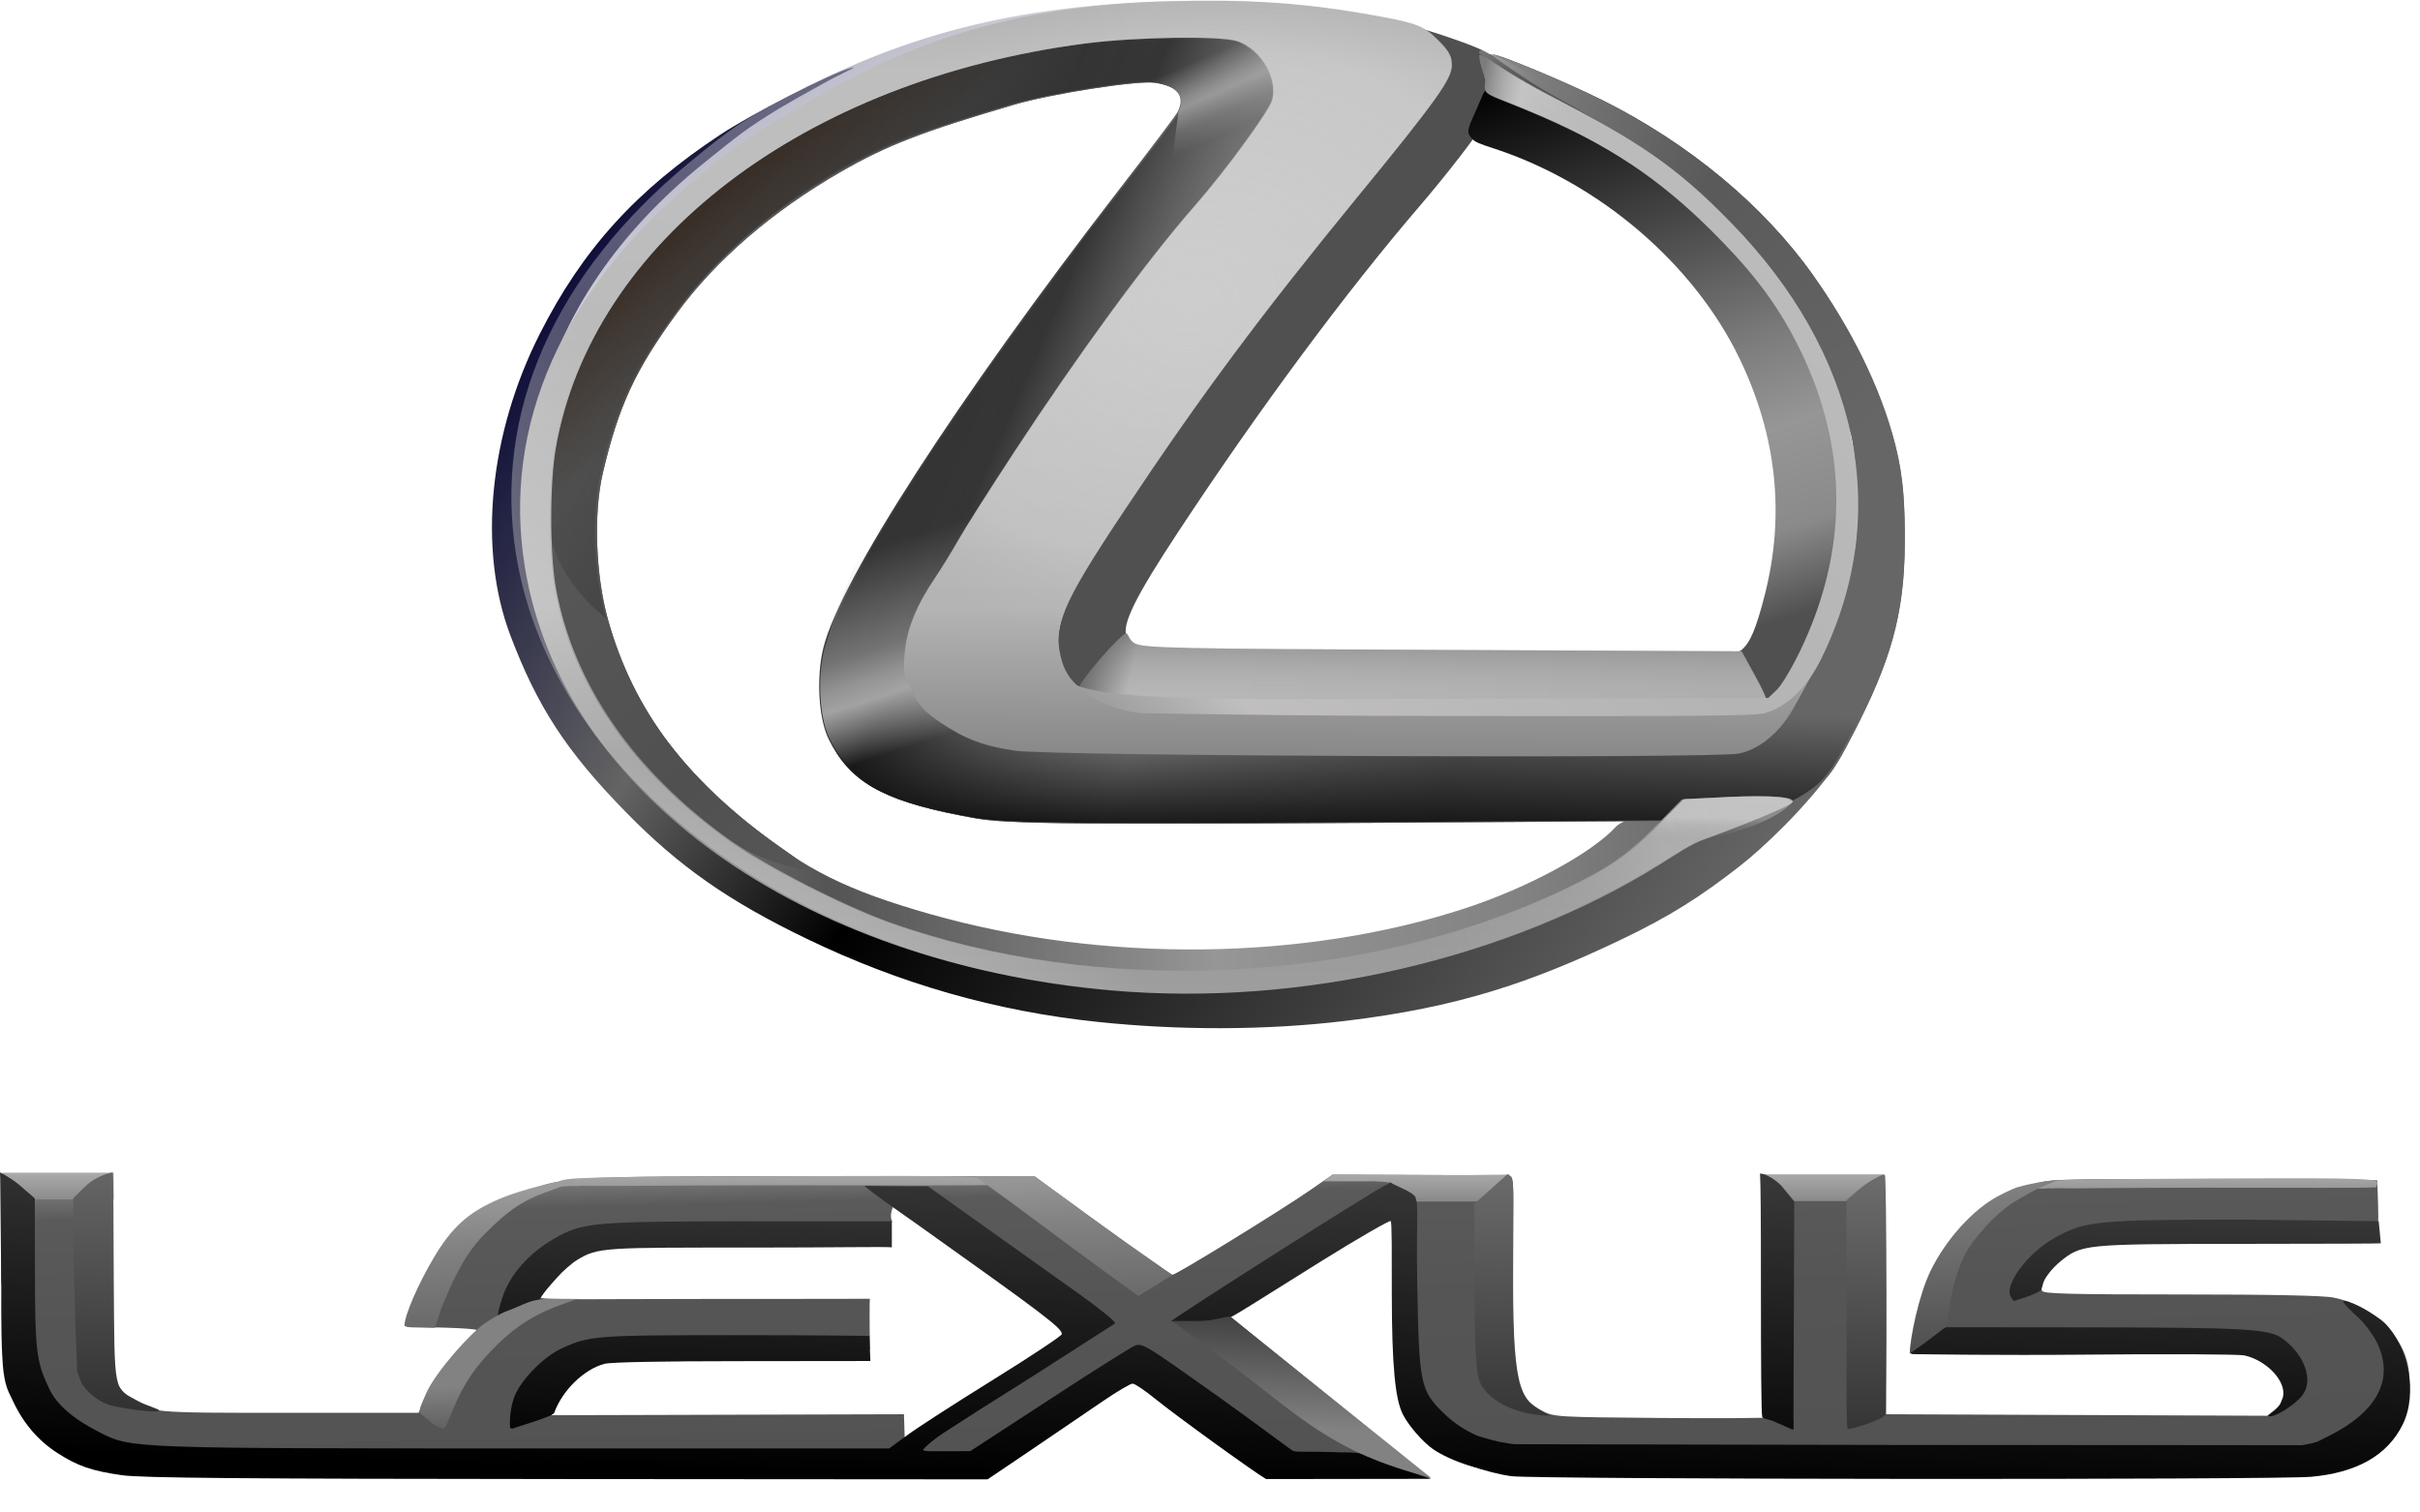
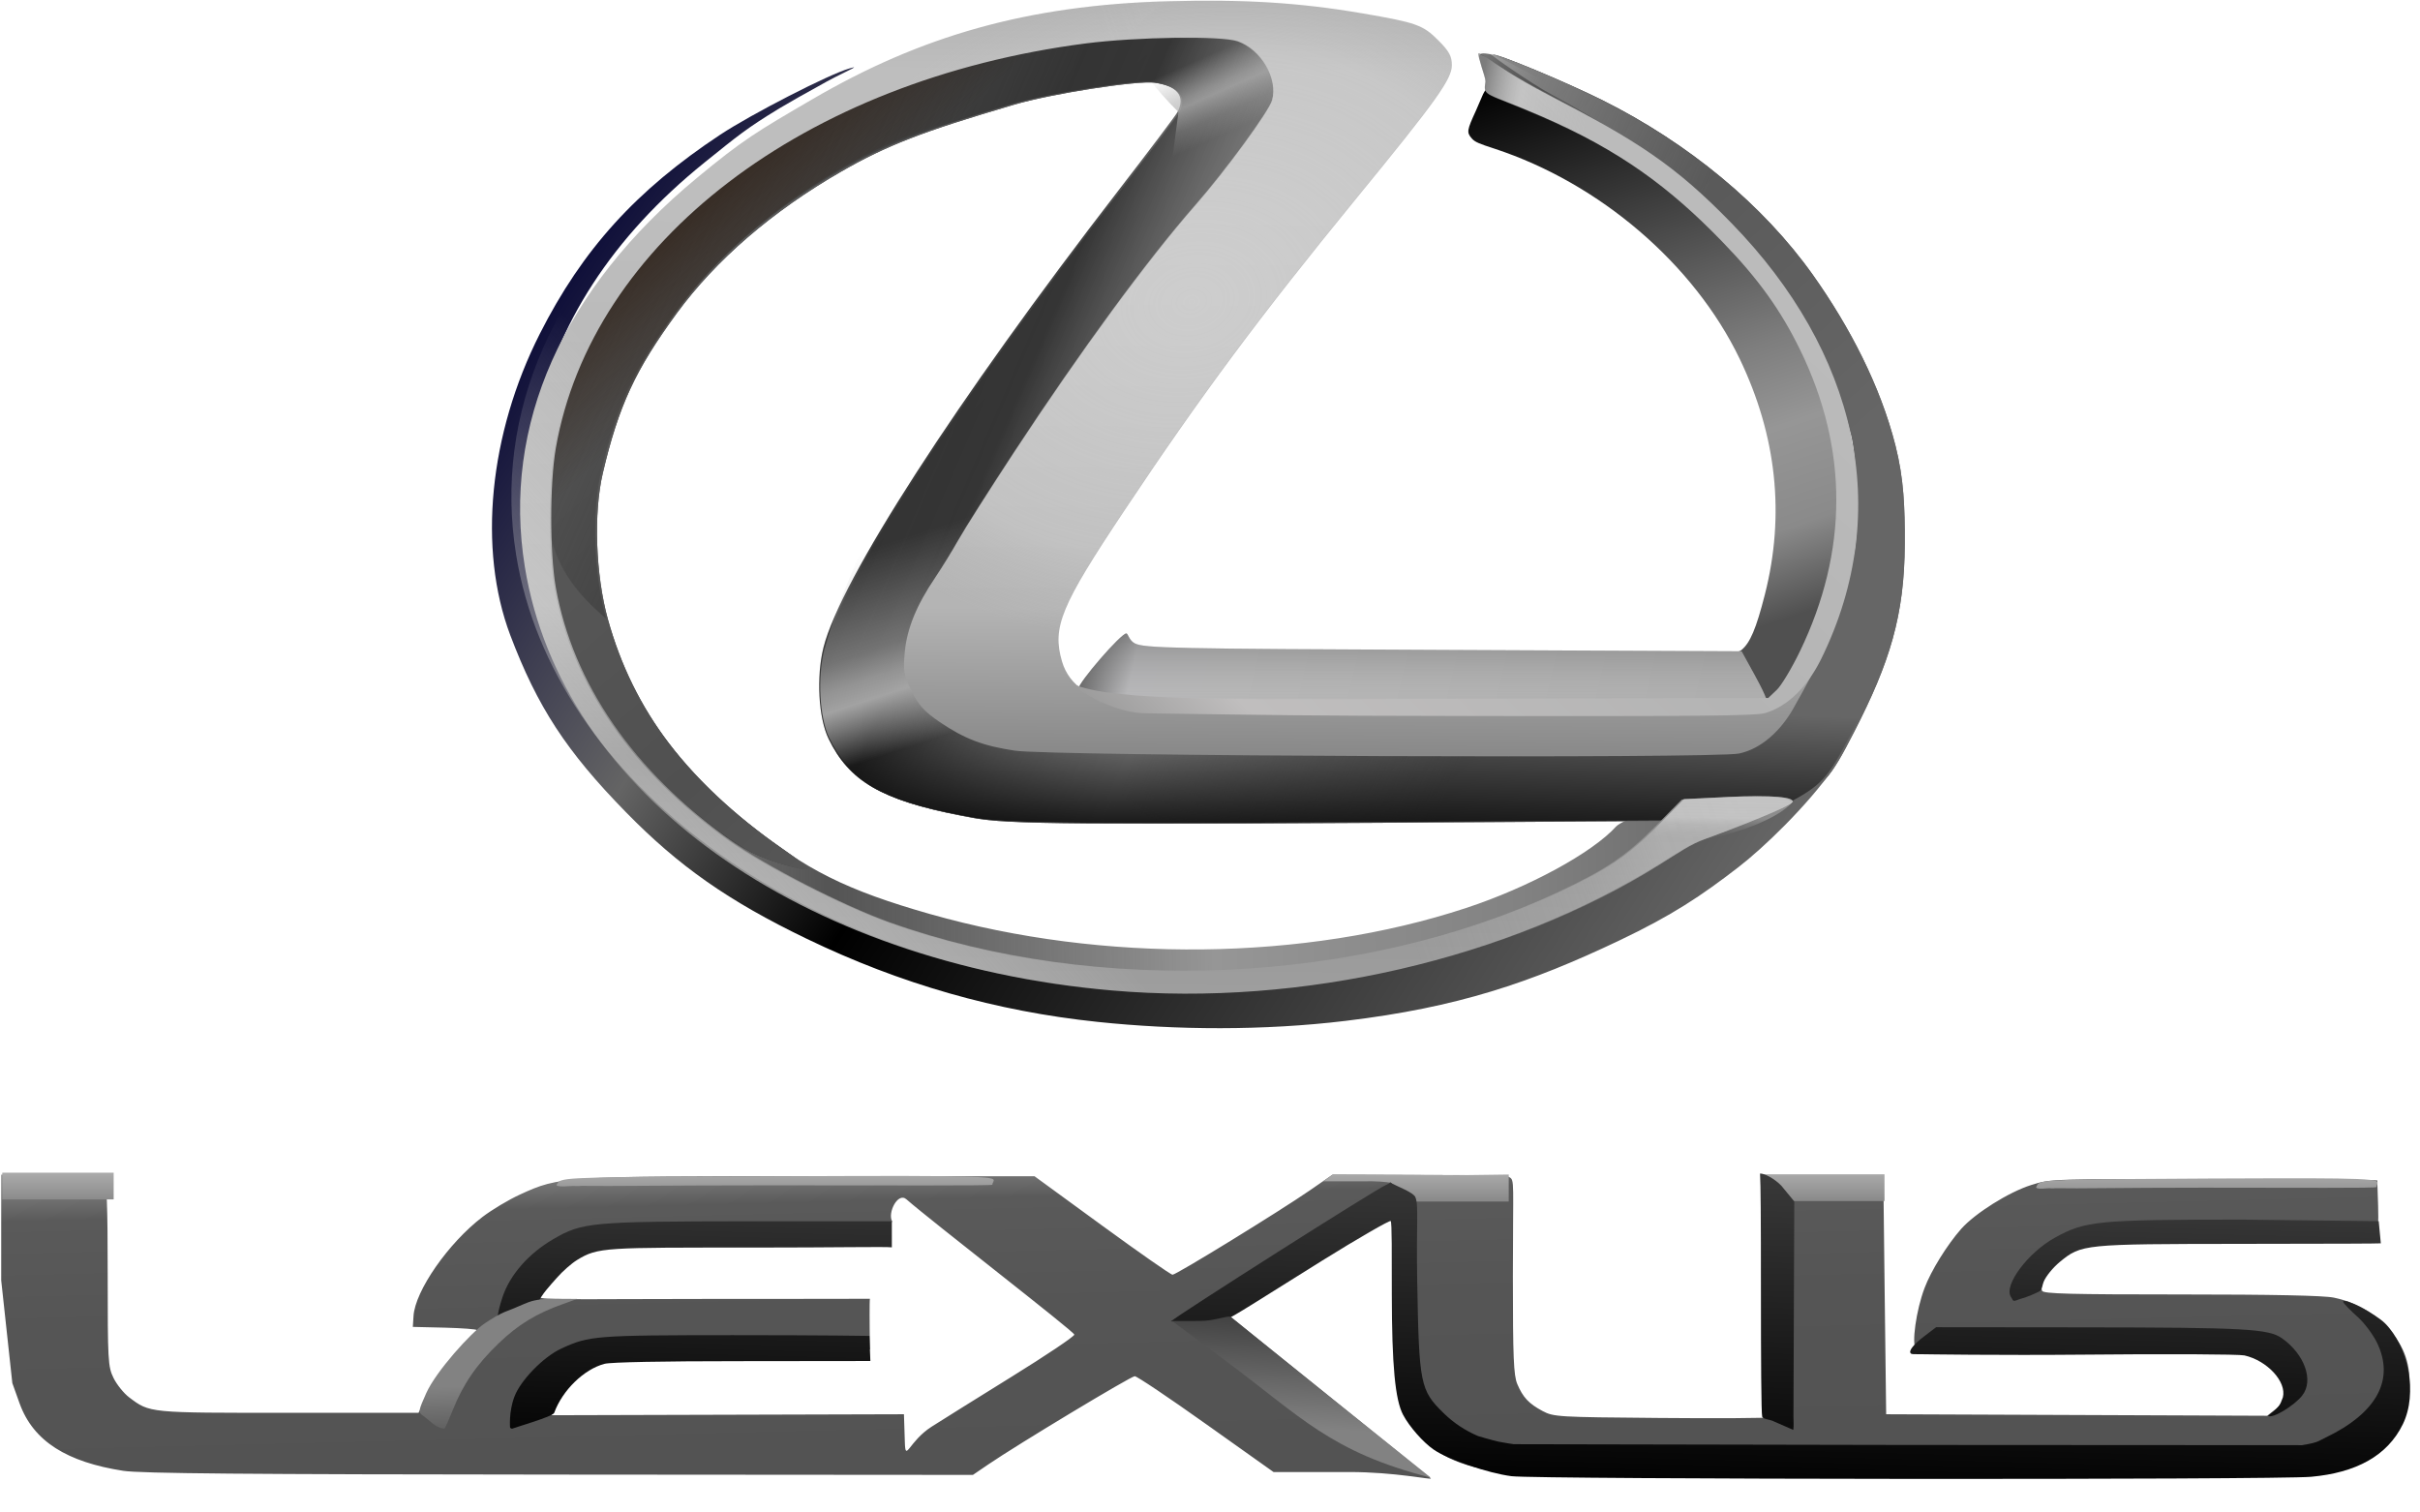
<svg xmlns="http://www.w3.org/2000/svg" width="32" height="20" viewBox="0 0 32 20" fill="none">
  <path d="M1.63 19.449C0.89 19.334 0.441 19.062 0.259 18.557L0.163 18.289L0.016 16.931V15.533L0.673 15.523C1.258 15.514 1.335 15.52 1.377 15.577C1.412 15.625 1.424 15.939 1.424 16.852C1.424 17.996 1.428 18.071 1.501 18.221C1.543 18.307 1.636 18.423 1.707 18.477C1.983 18.685 1.958 18.683 3.816 18.682H5.534L5.678 18.404C5.759 18.248 5.927 18.014 6.063 17.868C6.195 17.726 6.304 17.6 6.304 17.588C6.304 17.577 6.114 17.562 5.882 17.556L5.459 17.546L5.468 17.403C5.488 17.07 5.929 16.436 6.38 16.092C6.504 15.997 6.728 15.863 6.877 15.795C7.4 15.555 7.448 15.552 10.728 15.553L13.68 15.554L14.572 16.205C15.063 16.563 15.482 16.856 15.505 16.856C15.555 16.856 16.915 16.02 17.321 15.74L17.62 15.533L18.765 15.537C19.935 15.54 19.907 15.539 19.958 15.566C20.031 15.605 20.005 15.627 20.005 16.878C20.005 17.95 20.015 18.186 20.063 18.301C20.138 18.478 20.215 18.561 20.399 18.659C20.544 18.736 20.602 18.739 21.935 18.75C22.697 18.757 23.36 18.753 23.408 18.741L23.495 18.719L23.505 17.163L23.515 15.608H24.209H24.904L24.922 17.155L24.941 18.701L27.46 18.711L29.979 18.721L30.083 18.64C30.14 18.595 30.21 18.503 30.239 18.434C30.284 18.328 30.284 18.292 30.239 18.186C30.21 18.118 30.14 18.025 30.083 17.981L29.98 17.9H27.681C25.684 17.9 25.376 17.893 25.335 17.844C25.275 17.772 25.337 17.326 25.449 17.031C25.534 16.804 25.747 16.461 25.933 16.25C26.116 16.044 26.562 15.763 26.858 15.67C27.116 15.588 27.138 15.587 29.277 15.598L31.435 15.608L31.446 15.94C31.454 16.181 31.444 16.281 31.409 16.303C31.382 16.32 30.519 16.334 29.491 16.334C27.716 16.335 27.615 16.338 27.479 16.407C27.236 16.53 26.949 16.929 27.003 17.069C27.019 17.108 27.381 17.117 28.842 17.117C30.047 17.117 30.729 17.131 30.861 17.159C31.155 17.221 31.385 17.351 31.578 17.564C31.8 17.809 31.88 18.044 31.86 18.397C31.83 18.969 31.453 19.366 30.849 19.464C30.507 19.519 20.169 19.517 19.811 19.462C19.188 19.366 18.871 19.181 18.684 18.805L18.56 18.554L18.541 17.27C18.529 16.434 18.509 15.982 18.483 15.974C18.394 15.944 16.251 17.309 16.251 17.395L18.921 19.55C18.921 19.571 18.453 19.465 17.841 19.465H16.84L15.949 18.832C15.459 18.483 15.034 18.198 15.005 18.198C14.954 18.198 13.459 19.098 13.066 19.366L12.865 19.503L7.398 19.499C3.234 19.496 1.859 19.484 1.63 19.449V19.449ZM12.318 18.866C12.448 18.783 12.925 18.485 13.38 18.203C13.834 17.922 14.206 17.672 14.206 17.648C14.206 17.609 12.302 16.137 11.986 15.859C11.872 15.758 11.732 16.042 11.798 16.152L11.641 16.329L9.907 16.334C8.016 16.34 7.971 16.355 7.824 16.434C7.603 16.552 7.102 16.999 7.102 17.136C7.102 17.199 7.505 17.176 9.431 17.176C10.551 17.177 11.503 17.174 11.503 17.174C11.496 17.207 11.5 17.581 11.5 17.581L11.503 17.844L9.776 17.863C7.914 17.883 8.007 17.872 7.723 18.093C7.569 18.213 7.24 18.657 7.297 18.714L11.953 18.701L11.965 19.073C11.973 19.344 12.016 19.06 12.318 18.866L12.318 18.866Z" fill="url(#paint0_linear_0_1124)" />
  <path d="M0.03 15.507V15.86H1.503V15.507H0.03ZM23.304 15.528V15.882H24.919V15.528H23.304ZM17.628 15.529L17.496 15.621H18.022C18.196 15.617 18.315 15.627 18.403 15.642L18.402 15.888H19.95V15.531L19.27 15.54C18.64 15.535 18.194 15.532 17.628 15.529H17.628ZM11.364 15.55C11.05 15.551 10.687 15.552 10.269 15.554C7.679 15.563 7.469 15.568 7.384 15.628C7.384 15.655 7.265 15.704 7.561 15.683C7.605 15.68 7.624 15.688 7.688 15.681C8.099 15.687 8.759 15.674 10.187 15.674C11.791 15.674 13.123 15.681 13.122 15.666C13.121 15.616 13.209 15.587 13.013 15.57C12.799 15.552 12.304 15.548 11.364 15.55V15.55ZM30.052 15.581C29.807 15.581 29.524 15.583 29.197 15.584C27.174 15.594 27.01 15.599 26.943 15.66C26.943 15.686 26.851 15.734 27.082 15.713C27.116 15.71 27.131 15.719 27.181 15.712C27.502 15.719 28.017 15.705 29.133 15.705C30.385 15.705 31.425 15.713 31.425 15.697C31.424 15.648 31.492 15.619 31.339 15.602C31.171 15.583 30.786 15.579 30.052 15.581V15.581Z" fill="url(#paint1_linear_0_1124)" />
  <path d="M26.589 17.146C26.495 16.993 26.815 16.564 27.171 16.367C27.574 16.143 27.733 16.128 29.657 16.127L31.454 16.148L31.482 16.441C31.389 16.445 31.032 16.446 29.62 16.448C27.546 16.45 27.523 16.452 27.237 16.687C27.145 16.763 27.051 16.879 27.023 16.951C27.004 17.001 27.005 17.043 26.972 17.074C26.889 17.116 26.792 17.156 26.715 17.176C26.68 17.185 26.645 17.209 26.624 17.198C26.61 17.191 26.618 17.191 26.605 17.173L26.589 17.146Z" fill="url(#paint2_linear_0_1124)" />
  <path d="M6.581 17.416C6.58 17.376 6.608 17.262 6.646 17.148C6.744 16.857 6.989 16.577 7.312 16.388C7.7 16.161 7.806 16.152 9.93 16.149C11.107 16.148 11.793 16.149 11.793 16.149C11.793 16.149 11.793 16.245 11.793 16.318C11.793 16.383 11.793 16.494 11.793 16.494C11.702 16.483 11.06 16.497 9.946 16.497C8 16.497 7.907 16.491 7.631 16.661C7.563 16.702 7.439 16.81 7.364 16.896C7.263 17.011 7.164 17.114 7.114 17.23C7.024 17.31 6.909 17.312 6.823 17.352C6.649 17.432 6.575 17.448 6.575 17.448L6.581 17.416Z" fill="url(#paint3_linear_0_1124)" />
  <path d="M30.187 18.477C30.239 18.268 29.975 17.99 29.678 17.923C29.605 17.907 28.641 17.902 27.535 17.913C26.43 17.923 25.466 17.908 25.391 17.907C25.311 17.905 25.28 17.912 25.265 17.895C25.236 17.86 25.305 17.777 25.443 17.671L25.602 17.55L27.546 17.552C29.694 17.554 30 17.571 30.176 17.697C30.476 17.91 30.598 18.257 30.442 18.454C30.34 18.584 30.054 18.762 29.99 18.723C30.149 18.593 30.14 18.599 30.187 18.477Z" fill="url(#paint4_linear_0_1124)" />
  <path d="M23.468 18.801C23.407 18.767 23.316 18.769 23.302 18.735C23.289 18.7 23.285 17.938 23.285 17.099C23.285 16.027 23.282 15.691 23.273 15.518C23.325 15.516 23.45 15.573 23.555 15.679L23.726 15.887L23.715 18.731C23.715 18.79 23.721 18.849 23.713 18.908C23.606 18.862 23.541 18.833 23.468 18.801H23.468Z" fill="url(#paint5_linear_0_1124)" />
  <path d="M6.745 18.88C6.745 18.88 6.725 18.673 6.802 18.469C6.883 18.252 7.187 17.94 7.425 17.831C7.792 17.662 7.872 17.656 9.688 17.655C10.947 17.655 11.496 17.665 11.496 17.665L11.509 17.997C11.509 17.997 10.833 17.999 9.776 17.999C8.76 17.999 8.081 18.012 7.995 18.034C7.724 18.104 7.436 18.384 7.328 18.683C7.31 18.732 6.81 18.875 6.769 18.893L6.745 18.88Z" fill="url(#paint6_linear_0_1124)" />
  <path d="M19.986 19.52C19.676 19.48 19.146 19.299 18.957 19.168C18.818 19.072 18.637 18.866 18.554 18.71C18.448 18.512 18.405 18.053 18.404 17.114C18.403 16.598 18.407 16.157 18.389 16.146C18.372 16.136 17.953 16.377 17.481 16.671C16.598 17.221 16.345 17.391 16.173 17.47L15.483 17.473C15.573 17.39 18.186 15.728 18.324 15.671C18.418 15.631 18.357 15.621 18.402 15.647C18.468 15.685 18.689 15.767 18.715 15.829C18.762 15.939 18.726 16.166 18.74 16.943C18.764 18.308 18.779 18.383 19.091 18.688C19.222 18.816 19.375 18.917 19.544 18.989C19.544 18.989 19.726 19.044 19.819 19.064C19.884 19.078 20.017 19.097 20.017 19.097L25.164 19.107L30.441 19.11C30.441 19.11 30.566 19.09 30.625 19.07C30.67 19.054 30.712 19.028 30.755 19.008C31.435 18.68 31.671 18.237 31.427 17.746C31.374 17.641 31.264 17.494 31.182 17.42C31.1 17.346 30.978 17.23 30.984 17.211C31.002 17.159 31.414 17.375 31.537 17.498C31.844 17.805 31.974 18.422 31.773 18.833C31.567 19.255 31.148 19.475 30.56 19.528C30.084 19.57 20.324 19.563 19.986 19.52V19.52Z" fill="url(#paint7_linear_0_1124)" />
-   <path d="M1.612 19.507C1.214 19.45 1.032 19.388 0.763 19.216C0.504 19.05 0.307 18.82 0.168 18.519C0.143 18.466 0.115 18.414 0.095 18.359C0.078 18.312 0.066 18.263 0.058 18.214C0.04 18.116 0.034 18.017 0.029 17.918C0.012 17.609 0.017 16.991 0.017 16.991L0.003 15.602C0.003 15.561 0 15.502 0 15.502C0 15.502 0.151 15.579 0.26 15.673L0.46 15.846L0.462 16.811C0.463 17.884 0.483 18.009 0.65 18.362C0.75 18.575 0.969 18.764 1.322 18.943C1.737 19.153 1.728 19.153 6.96 19.153H11.758L11.999 18.976C12.131 18.878 12.645 18.547 13.14 18.24C13.636 17.932 14.041 17.663 14.041 17.641C14.042 17.562 13.816 17.39 12.131 16.192C11.807 15.961 11.557 15.795 11.431 15.68C11.551 15.683 11.827 15.687 12 15.687L12.271 15.687L13.091 16.271C13.542 16.592 14.079 16.974 14.284 17.121C14.489 17.267 14.77 17.483 14.743 17.501L13.706 18.166C13.391 18.368 13.045 18.581 12.942 18.648C12.84 18.714 12.634 18.846 12.486 18.942C12.337 19.038 12.205 19.156 12.205 19.176C12.235 19.195 12.344 19.19 12.523 19.19L12.83 19.189L13.883 18.503C14.462 18.125 14.968 17.805 15.009 17.793C15.111 17.76 15.145 17.781 16.129 18.481C16.611 18.824 17.057 19.164 17.098 19.185C17.139 19.206 17.355 19.19 17.601 19.201C17.779 19.21 17.876 19.199 17.996 19.219C18.633 19.452 18.071 19.249 18.907 19.555L16.742 19.558C16.627 19.497 15.565 18.732 15.273 18.495C15.139 18.386 15.006 18.296 14.977 18.296C14.948 18.295 14.772 18.4 14.585 18.527C14.399 18.655 13.979 18.94 13.653 19.161L13.059 19.562L7.503 19.558C3.201 19.555 1.871 19.544 1.612 19.507V19.507Z" fill="url(#paint8_linear_0_1124)" />
-   <path d="M20.114 18.667C19.874 18.602 19.708 18.48 19.64 18.387C19.596 18.328 19.593 18.34 19.582 18.306C19.572 18.274 19.547 18.22 19.542 18.188C19.492 17.855 19.496 17.065 19.496 17.065V15.918L19.704 15.732C19.818 15.63 19.919 15.54 19.927 15.532C19.935 15.524 19.948 15.53 19.979 15.555C20.028 15.596 20.008 15.815 20.008 16.959C20.008 18.47 20.128 18.509 20.449 18.697C20.588 18.734 20.308 18.723 20.114 18.667ZM1.485 18.589C1.28 18.539 1.104 18.363 1.067 18.262L1.02 18.13C0.989 17.372 0.968 16.626 0.968 15.846L1.116 15.699C1.281 15.534 1.489 15.503 1.489 15.503C1.503 15.532 1.499 16.152 1.504 16.878C1.516 18.459 1.493 18.343 1.832 18.53C1.928 18.584 2.116 18.635 2.106 18.652C2.083 18.69 1.649 18.628 1.485 18.589ZM24.416 17.377V15.871L24.547 15.757C24.69 15.631 24.897 15.512 24.925 15.54C24.948 15.564 24.954 18.645 24.93 18.706C24.92 18.733 24.817 18.783 24.718 18.818C24.585 18.866 24.431 18.908 24.434 18.892C24.414 18.909 24.416 18.391 24.416 17.377H24.416Z" fill="url(#paint9_linear_0_1124)" />
-   <path d="M25.253 17.898C25.254 17.707 25.37 17.128 25.53 16.801C25.732 16.387 26.093 15.989 26.424 15.815C26.551 15.748 26.674 15.694 26.699 15.694C26.833 15.653 27.041 15.616 27.218 15.602C27.087 15.661 26.977 15.695 26.825 15.783C26.619 15.896 26.436 15.995 26.152 16.342C26.051 16.466 25.975 16.572 25.899 16.785C25.797 17.07 25.77 17.362 25.741 17.545C25.642 17.599 25.649 17.624 25.253 17.898ZM5.348 17.531C5.348 17.397 5.526 16.984 5.737 16.629C5.98 16.219 6.204 16.021 6.617 15.848C6.921 15.72 7.474 15.59 7.616 15.594C7.702 15.597 7.38 15.705 7.199 15.772C6.881 15.89 6.693 16.032 6.416 16.311C6.245 16.483 6.074 16.704 5.829 17.317L5.752 17.558L5.533 17.554C5.377 17.552 5.374 17.547 5.348 17.531V17.531ZM12.892 15.553L13.678 15.552C14.724 16.325 15.315 16.725 15.502 16.86L15.054 17.137C14.051 16.418 13.764 16.18 12.892 15.553V15.553Z" fill="url(#paint10_linear_0_1124)" />
  <path d="M16.206 17.994L15.499 17.468H15.862C16.061 17.468 16.244 17.389 16.273 17.414C16.273 17.414 16.859 17.89 18.918 19.539C17.59 19.199 17.208 18.737 16.206 17.994Z" fill="url(#paint11_linear_0_1124)" />
  <path d="M5.591 18.718C5.528 18.675 5.531 18.657 5.637 18.42C5.766 18.134 6.226 17.622 6.413 17.497C6.485 17.449 6.598 17.376 6.7 17.338C6.803 17.3 6.9 17.253 6.987 17.22C7.039 17.2 7.143 17.172 7.333 17.174L7.632 17.176L7.446 17.243C7.093 17.368 6.849 17.517 6.594 17.763C6.301 18.044 6.125 18.301 5.987 18.646C5.934 18.778 5.889 18.883 5.876 18.891C5.767 18.889 5.684 18.783 5.591 18.718V18.718Z" fill="url(#paint12_linear_0_1124)" />
  <path d="M14.516 13.513C13.168 13.372 11.906 13.011 10.666 12.413C9.633 11.915 8.976 11.455 8.276 10.739C7.49 9.936 7.107 9.349 6.747 8.398C6.318 7.26 6.467 5.739 7.138 4.414C7.703 3.298 8.412 2.516 9.524 1.781C9.937 1.508 10.962 0.982 11.232 0.905C11.422 0.85 11.138 0.957 10.813 1.145C10.612 1.256 10.489 1.324 10.304 1.434C9.874 1.696 9.763 1.789 9.317 2.148C8.1 3.129 7.344 4.293 7.073 5.604C6.984 6.033 6.984 6.993 7.073 7.421C7.394 8.976 8.329 10.249 9.923 11.305C10.839 11.912 11.902 12.36 13.141 12.659C14.188 12.913 14.583 12.954 15.997 12.954C17.027 12.954 17.362 12.939 17.774 12.876C19.09 12.674 20.494 12.218 21.434 11.688C22.203 11.254 22.459 11.103 22.528 11.041C22.567 11.006 22.745 10.912 22.922 10.832C23.135 10.737 23.286 10.637 23.365 10.539C23.483 10.393 23.491 10.39 23.793 10.39C23.973 10.39 24.249 10.129 24.249 10.154C23.898 10.656 23.316 11.214 22.986 11.468C22.496 11.846 22.111 12.104 21.413 12.436C20.238 12.995 19.276 13.321 17.795 13.499C16.709 13.63 15.554 13.622 14.516 13.513Z" fill="url(#paint13_linear_0_1124)" />
  <path d="M14.422 12.847C13.643 12.764 12.501 12.516 11.898 12.299C11.47 12.146 10.566 11.75 10.332 11.615C10.072 11.465 9.439 10.994 9.07 10.677C8.592 10.265 7.826 9.299 7.892 9.191C7.911 9.161 8.254 9.033 8.317 9.033C8.329 9.033 8.392 9.127 8.467 9.261C8.81 9.871 9.319 10.418 9.887 10.88C10.646 11.499 11.194 11.773 12.303 12.088C14.591 12.738 17.253 12.708 19.382 12.008C20.213 11.735 21.054 11.278 21.371 10.928C21.457 10.834 22.137 10.594 22.185 10.641C22.245 10.701 22.085 10.905 21.755 11.189C21.167 11.694 19.705 12.324 18.534 12.577C17.48 12.804 17.109 12.842 15.821 12.854C15.145 12.86 14.515 12.857 14.422 12.847Z" fill="url(#paint14_linear_0_1124)" />
  <path d="M10.28 11.405C9.937 11.296 9.748 11.188 9.326 10.861C8.399 10.141 7.729 9.23 7.433 8.286C7.258 7.729 7.219 7.364 7.245 6.557C7.265 5.938 7.285 5.771 7.38 5.449C7.616 4.647 7.943 4.037 8.491 3.38C9.731 1.89 12.048 0.767 14.406 0.511C15.059 0.44 16.279 0.434 16.467 0.5C16.66 0.569 16.861 0.792 16.926 1.009C16.969 1.152 16.964 1.195 16.88 1.359C16.828 1.461 16.73 1.612 16.664 1.694C16.597 1.776 16.424 2.001 16.278 2.193C16.133 2.385 15.793 2.815 15.523 3.147C15.254 3.479 14.814 4.056 14.547 4.429C14.053 5.12 12.97 6.758 12.754 7.142C12.689 7.258 12.572 7.442 12.495 7.549C12.418 7.657 12.286 7.89 12.201 8.068C12.06 8.366 12.049 8.417 12.064 8.703C12.083 9.093 12.205 9.296 12.554 9.521C13.08 9.86 12.602 9.834 18.147 9.834H23.092L23.521 9.371C23.852 9.015 23.983 8.838 24.096 8.594C24.26 8.237 24.43 7.681 24.503 7.258C24.566 6.899 24.527 5.939 24.44 5.694C24.277 5.03 23.988 4.381 23.632 3.814C22.953 2.754 21.985 1.912 20.587 1.164C20.338 1.031 19.704 0.725 19.714 0.715C19.745 0.685 20.689 1.079 21.154 1.311C22.305 1.884 23.293 2.704 23.95 3.63C24.437 4.316 24.841 5.097 25.04 5.884C25.151 6.321 25.164 6.702 25.163 7.179C25.16 8.131 24.962 8.756 24.496 9.664C24.169 10.301 24.095 10.383 23.6 10.643L23.052 10.842L18.172 10.872C13.191 10.903 13.178 10.872 12.692 10.778C11.653 10.578 11.228 10.33 10.957 9.769C10.822 9.49 10.792 8.949 10.889 8.56C11.113 7.67 12.643 5.299 14.784 2.525C15.192 1.997 15.545 1.529 15.569 1.484C15.682 1.273 15.569 1.134 15.247 1.086C15.023 1.053 13.878 1.231 13.383 1.376C12.172 1.731 11.705 1.912 11.101 2.26C10.191 2.783 9.445 3.425 8.927 4.132C8.375 4.885 8.155 5.359 7.946 6.248C7.823 6.774 7.852 7.595 8.014 8.179C8.352 9.396 9.069 10.341 10.312 11.208C10.504 11.342 10.661 11.459 10.661 11.469C10.661 11.503 10.51 11.478 10.28 11.405Z" fill="url(#paint15_linear_0_1124)" />
  <path d="M10.304 11.414C9.961 11.305 9.772 11.197 9.351 10.869C8.423 10.149 7.753 9.238 7.457 8.295C7.283 7.738 7.243 7.373 7.269 6.566C7.289 5.947 7.31 5.779 7.404 5.457C7.64 4.655 7.968 4.046 8.515 3.388C9.755 1.899 12.072 0.775 14.43 0.519C15.083 0.448 16.303 0.442 16.491 0.509C16.684 0.577 16.886 0.801 16.951 1.018C16.994 1.161 16.988 1.203 16.904 1.367C16.852 1.47 16.755 1.621 16.688 1.703C16.622 1.785 16.448 2.009 16.303 2.202C16.157 2.394 15.818 2.823 15.548 3.155C15.278 3.488 14.839 4.065 14.572 4.438C14.077 5.128 12.994 6.766 12.778 7.151C12.713 7.267 12.596 7.45 12.519 7.558C12.442 7.665 12.31 7.899 12.226 8.077C12.085 8.375 12.074 8.425 12.088 8.712C12.108 9.102 12.229 9.305 12.578 9.53C13.104 9.869 12.626 9.842 18.171 9.842H23.117L23.545 9.38C23.877 9.023 24.007 8.846 24.12 8.602C24.284 8.246 24.454 7.689 24.528 7.267C24.59 6.908 24.551 5.948 24.464 5.702C24.301 5.038 23.947 4.448 23.59 3.881C22.911 2.821 22.009 2.129 20.611 1.381C20.363 1.248 19.134 0.589 19.739 0.724C19.769 0.693 20.713 1.088 21.179 1.32C22.329 1.893 23.318 2.713 23.974 3.638C24.461 4.325 24.865 5.105 25.064 5.892C25.175 6.33 25.189 6.711 25.187 7.188C25.184 8.14 24.986 8.765 24.52 9.673C24.194 10.31 24.119 10.392 23.624 10.652L23.076 10.85L18.196 10.881C13.216 10.912 13.202 10.88 12.716 10.787C11.678 10.586 11.252 10.339 10.981 9.777C10.846 9.499 10.816 8.958 10.914 8.569C11.137 7.679 12.667 5.307 14.809 2.534C15.216 2.006 15.569 1.537 15.593 1.493C15.706 1.282 15.593 1.142 15.271 1.094C15.047 1.061 13.902 1.239 13.407 1.385C12.197 1.74 11.729 1.921 11.125 2.268C10.215 2.791 9.469 3.434 8.951 4.14C8.399 4.894 8.179 5.368 7.971 6.257C7.847 6.783 7.876 7.604 8.038 8.188C8.376 9.404 9.094 10.35 10.336 11.216C10.528 11.35 10.685 11.468 10.685 11.478C10.685 11.512 10.534 11.487 10.304 11.414Z" fill="url(#paint16_linear_0_1124)" />
  <path d="M10.304 11.414C9.961 11.305 9.772 11.197 9.351 10.869C8.423 10.149 7.753 9.238 7.457 8.295C7.283 7.738 7.243 7.373 7.269 6.566C7.289 5.947 7.31 5.779 7.404 5.457C7.64 4.655 7.968 4.046 8.515 3.388C9.755 1.899 12.072 0.775 14.43 0.519C15.083 0.448 16.303 0.442 16.491 0.509C16.684 0.577 16.886 0.801 16.951 1.018C16.994 1.161 16.988 1.203 16.904 1.367C16.852 1.47 16.755 1.621 16.688 1.703C16.622 1.785 16.448 2.009 16.303 2.202C16.157 2.394 15.818 2.823 15.548 3.155C15.278 3.488 14.839 4.065 14.572 4.438C14.077 5.128 12.994 6.766 12.778 7.151C12.713 7.267 12.596 7.45 12.519 7.558C12.442 7.665 12.31 7.899 12.226 8.077C12.085 8.375 12.074 8.425 12.088 8.712C12.108 9.102 12.229 9.305 12.578 9.53C13.104 9.869 12.626 9.842 18.171 9.842H23.117L23.545 9.38C23.877 9.023 24.007 8.846 24.12 8.602C24.284 8.246 24.454 7.689 24.528 7.267C24.59 6.908 24.551 5.948 24.464 5.702C24.301 5.038 24.012 4.389 23.656 3.823C22.977 2.763 22.009 1.92 20.611 1.172C20.363 1.04 19.729 0.734 19.739 0.724C19.769 0.693 20.713 1.088 21.179 1.32C22.329 1.893 23.318 2.713 23.974 3.638C24.461 4.325 24.865 5.105 25.064 5.892C25.175 6.33 25.189 6.711 25.187 7.188C25.184 8.14 24.986 8.765 24.52 9.673C24.194 10.31 24.119 10.392 23.624 10.652L23.076 10.85L18.196 10.881C13.216 10.912 13.202 10.88 12.716 10.787C11.678 10.586 11.252 10.339 10.981 9.777C10.846 9.499 10.816 8.958 10.914 8.569C11.137 7.679 12.667 5.307 14.809 2.534C15.216 2.006 15.569 1.537 15.593 1.493C15.706 1.282 15.593 1.142 15.271 1.094C15.047 1.061 13.902 1.239 13.407 1.385C12.197 1.74 11.729 1.921 11.125 2.268C10.215 2.791 9.469 3.434 8.951 4.14C8.399 4.894 8.179 5.368 7.971 6.257C7.847 6.783 7.876 7.604 8.038 8.188C8.376 9.404 9.094 10.35 10.336 11.216C10.528 11.35 10.685 11.468 10.685 11.478C10.685 11.512 10.534 11.487 10.304 11.414Z" fill="url(#paint17_linear_0_1124)" />
  <path d="M7.245 6.557C7.265 5.938 7.285 5.771 7.38 5.449C7.616 4.647 7.943 4.037 8.491 3.38C9.731 1.89 12.048 0.767 14.406 0.511C15.059 0.44 16.279 0.434 16.467 0.5C16.66 0.569 16.861 0.792 16.926 1.009C16.969 1.152 16.964 1.195 16.88 1.359C16.828 1.461 16.73 1.612 16.664 1.694C16.597 1.776 16.424 2.001 16.278 2.193C16.133 2.385 15.793 2.815 15.523 3.147C15.254 3.479 14.814 4.056 14.547 4.429C14.053 5.12 12.97 6.758 12.754 7.142C12.689 7.258 12.572 7.442 12.495 7.549C12.418 7.657 12.286 7.89 12.201 8.068C12.06 8.366 12.049 8.417 12.064 8.703C12.083 9.093 12.205 9.296 12.554 9.521C13.079 9.86 12.602 9.834 18.147 9.834H23.092L23.521 9.371C23.852 9.015 23.983 8.838 24.096 8.594C24.26 8.237 24.43 7.681 24.503 7.258C24.566 6.899 24.527 5.939 24.44 5.694C24.277 5.03 23.908 4.461 23.551 3.895C22.872 2.834 21.905 1.992 20.506 1.244C20.258 1.111 19.704 0.725 19.714 0.715C19.745 0.685 20.689 1.079 21.154 1.311C22.305 1.884 23.293 2.704 23.95 3.63C24.437 4.316 24.841 5.097 25.04 5.884C25.151 6.321 25.164 6.702 25.163 7.179C25.16 8.131 24.962 8.756 24.496 9.664C24.169 10.301 24.095 10.383 23.6 10.643L23.052 10.842L18.172 10.872C13.191 10.903 13.178 10.872 12.692 10.778C11.653 10.578 11.228 10.33 10.957 9.769C10.822 9.49 10.792 8.949 10.889 8.56C11.113 7.67 12.643 5.299 14.784 2.525C15.192 1.997 15.545 1.529 15.569 1.484C15.682 1.273 15.569 1.134 15.247 1.086C15.023 1.053 13.878 1.231 13.383 1.376C12.172 1.731 11.705 1.912 11.101 2.26C10.191 2.783 9.445 3.425 8.927 4.132C8.375 4.885 8.155 5.359 7.946 6.248C7.823 6.774 7.852 7.595 8.014 8.179C7.31 7.591 7.23 7.069 7.245 6.557Z" fill="url(#paint18_linear_0_1124)" />
  <path d="M7.433 8.286C7.258 7.729 7.219 7.364 7.245 6.557C7.265 5.938 7.285 5.771 7.38 5.449C7.616 4.647 7.943 4.037 8.491 3.38C9.731 1.89 12.048 0.767 14.406 0.511C15.059 0.44 16.279 0.434 16.467 0.5C16.66 0.569 16.861 0.792 16.926 1.009C16.969 1.152 16.964 1.195 16.88 1.359C16.828 1.461 16.73 1.612 16.664 1.694C16.597 1.776 16.424 2.001 16.278 2.193C16.133 2.385 15.793 2.815 15.523 3.147C15.254 3.479 14.814 4.056 14.547 4.429C14.053 5.12 12.97 6.758 12.754 7.142C12.689 7.258 12.572 7.442 12.495 7.549C12.418 7.657 12.286 7.89 12.201 8.068C12.06 8.366 12.049 8.417 12.064 8.703C12.083 9.093 12.205 9.296 12.554 9.521C13.079 9.86 12.602 9.834 18.147 9.834H23.092L23.521 9.371C23.852 9.015 23.983 8.838 24.096 8.594C24.26 8.237 24.43 7.681 24.503 7.258C24.566 6.899 24.527 5.939 24.44 5.694C24.277 5.03 23.988 4.381 23.632 3.814C22.953 2.754 21.985 1.912 20.587 1.164C20.338 1.031 19.704 0.725 19.714 0.715C19.745 0.685 20.689 1.079 21.154 1.311C22.305 1.884 23.293 2.704 23.95 3.63C24.437 4.316 24.841 5.097 25.04 5.884C25.151 6.321 25.164 6.702 25.163 7.179C25.16 8.131 24.962 8.756 24.496 9.664C24.169 10.301 24.095 10.383 23.6 10.643L23.052 10.842L18.172 10.872C13.191 10.903 13.178 10.872 12.692 10.778C11.653 10.578 11.228 10.33 10.957 9.769C10.822 9.49 10.792 8.949 10.889 8.56C11.113 7.67 12.643 5.299 14.784 2.525C15.192 1.997 15.545 1.529 15.569 1.484C15.682 1.273 15.569 1.134 15.247 1.086C15.023 1.053 13.878 1.231 13.383 1.376C12.172 1.731 11.705 1.912 11.101 2.26C10.191 2.783 9.445 3.425 8.927 4.132C8.375 4.885 8.155 5.359 7.946 6.248C7.823 6.774 7.852 7.595 8.014 8.179C7.816 8.295 8.344 9.099 7.433 8.286Z" fill="url(#paint19_linear_0_1124)" />
  <path d="M7.48 8.24C7.305 7.683 7.265 7.318 7.291 6.511C7.311 5.892 7.332 5.724 7.427 5.402C7.663 4.6 7.99 3.99 8.537 3.333C9.777 1.844 12.094 0.72 14.452 0.464C15.105 0.393 16.326 0.387 16.513 0.454C16.706 0.522 16.908 0.746 16.973 0.962C17.016 1.106 17.01 1.148 16.927 1.312C16.874 1.415 16.777 1.566 16.71 1.648C16.644 1.73 16.471 1.954 16.325 2.147C16.18 2.339 15.84 2.768 15.57 3.1C15.3 3.433 14.861 4.01 14.594 4.383C14.099 5.073 13.017 6.711 12.801 7.095C12.735 7.212 12.618 7.395 12.541 7.503C12.464 7.61 12.332 7.844 12.248 8.022C12.107 8.32 12.096 8.37 12.11 8.657C12.13 9.047 12.252 9.25 12.601 9.475C13.126 9.814 12.649 9.787 18.193 9.787H23.139L23.568 9.325C23.899 8.968 24.029 8.791 24.142 8.547C24.306 8.191 24.476 7.634 24.55 7.211C24.612 6.853 24.573 5.892 24.487 5.647C24.323 4.983 23.954 4.415 23.598 3.848C22.919 2.788 21.951 1.945 20.553 1.197C20.305 1.065 19.751 0.678 19.761 0.669C19.791 0.638 20.735 1.032 21.201 1.264C22.351 1.837 23.34 2.658 23.997 3.583C24.483 4.269 24.887 5.05 25.086 5.837C25.197 6.275 25.211 6.656 25.209 7.133C25.207 8.085 25.008 8.71 24.543 9.618C24.216 10.255 24.141 10.336 23.646 10.597L23.098 10.795L18.219 10.825C13.238 10.856 13.224 10.825 12.739 10.732C11.7 10.531 11.274 10.284 11.003 9.722C10.868 9.444 10.838 8.903 10.936 8.514C11.159 7.624 12.69 5.252 14.831 2.479C15.239 1.951 15.592 1.482 15.615 1.438C15.728 1.227 15.615 1.087 15.294 1.039C15.069 1.006 13.925 1.184 13.43 1.329C12.219 1.685 11.752 1.865 11.147 2.213C10.238 2.736 9.492 3.379 8.974 4.085C8.421 4.839 8.202 5.313 7.993 6.202C7.869 6.728 7.898 7.549 8.06 8.132C7.863 8.248 7.906 8.201 7.48 8.24Z" fill="url(#paint20_linear_0_1124)" />
  <g opacity="0.8">
-     <path d="M14.489 0.549C15.103 0.481 16.251 0.475 16.428 0.539C16.609 0.604 16.799 0.819 16.86 1.026C16.901 1.164 16.895 1.204 16.817 1.362C16.767 1.46 16.676 1.605 16.613 1.683C16.551 1.762 16.387 1.977 16.251 2.161C15.261 3.157 15.447 2.591 15.583 1.482C15.689 1.28 15.583 1.146 15.28 1.1C14.894 0.795 15.263 0.846 14.489 0.549Z" fill="url(#paint21_linear_0_1124)" />
+     <path d="M14.489 0.549C15.103 0.481 16.251 0.475 16.428 0.539C16.609 0.604 16.799 0.819 16.86 1.026C16.901 1.164 16.895 1.204 16.817 1.362C16.767 1.46 16.676 1.605 16.613 1.683C16.551 1.762 16.387 1.977 16.251 2.161C15.261 3.157 15.447 2.591 15.583 1.482C14.894 0.795 15.263 0.846 14.489 0.549Z" fill="url(#paint21_linear_0_1124)" />
  </g>
  <path d="M15.26 3.406C15.006 3.724 14.593 4.277 14.342 4.635C13.877 5.296 12.858 6.866 12.655 7.235C12.593 7.346 12.483 7.522 12.411 7.625C12.338 7.728 12.214 7.952 12.135 8.123C12.002 8.408 11.992 8.457 12.005 8.731C12.024 9.105 12.138 9.299 12.466 9.515C12.961 9.84 12.512 9.814 17.728 9.814C18.407 10.116 23.699 10.619 17.752 10.81C13.066 10.839 13.053 10.809 12.596 10.72C11.619 10.528 11.219 10.29 10.963 9.752C10.837 9.485 10.809 8.967 10.9 8.594C12.057 4.575 15.811 2.548 15.26 3.406Z" fill="url(#paint22_linear_0_1124)" />
-   <path d="M14.149 9.026C13.938 8.73 13.933 8.383 14.131 7.932C14.48 7.138 16.456 4.375 17.947 2.595C18.807 1.568 19.155 1.079 19.155 0.895C19.155 0.814 19.103 0.715 19.002 0.603L18.73 0.358L18.973 0.433C19.123 0.48 19.553 0.623 19.681 0.707C19.891 0.845 19.855 1.229 19.64 1.603C19.537 1.782 19.13 2.308 18.775 2.722C17.803 3.854 16.654 5.403 15.585 7.025C15.017 7.886 14.835 8.252 14.896 8.412C14.928 8.495 14.389 9.123 14.288 9.121C14.249 9.121 14.186 9.078 14.149 9.026Z" fill="#505050" />
  <path d="M23.212 9.314C23.121 9.213 22.895 8.74 22.895 8.662C22.895 8.628 22.987 8.628 23.025 8.597C23.142 8.503 23.222 8.313 23.337 7.862C23.605 6.807 23.493 5.762 23.004 4.745C22.401 3.492 21.154 2.423 19.762 1.966C19.565 1.902 19.503 1.879 19.462 1.831C19.39 1.75 19.399 1.72 19.516 1.464C19.603 1.274 19.623 1.174 19.688 1.165C19.739 1.157 19.986 1.256 20.352 1.435C22.149 2.312 23.328 3.419 23.921 4.787C24.232 5.503 24.299 5.786 24.327 6.489C24.36 7.359 24.222 7.999 23.838 8.752C23.529 9.359 23.363 9.481 23.212 9.314Z" fill="url(#paint23_linear_0_1124)" />
  <path d="M14.681 9.363C14.462 9.336 14.259 9.194 14.259 9.109C14.259 9.025 14.823 8.376 14.893 8.376C14.917 8.376 14.929 8.468 15.005 8.507C15.13 8.571 15.519 8.579 19.086 8.594L23.029 8.612L23.199 8.92C23.302 9.106 23.389 9.286 23.372 9.329C23.347 9.394 20.946 9.433 17.031 9.427C14.701 9.424 14.752 9.372 14.681 9.363V9.363Z" fill="url(#paint24_linear_0_1124)" />
  <path opacity="0.5" d="M14.681 9.363C14.462 9.336 14.259 9.194 14.259 9.109C14.259 9.025 14.823 8.376 14.893 8.376C14.917 8.376 14.929 8.468 15.005 8.507C15.13 8.571 15.519 8.579 19.086 8.594L23.029 8.612L23.199 8.92C23.302 9.106 23.389 9.286 23.372 9.329C23.347 9.394 20.946 9.433 17.031 9.427C14.701 9.424 14.752 9.372 14.681 9.363V9.363Z" fill="url(#paint25_linear_0_1124)" />
-   <path d="M14.686 13.1C10.589 12.742 7.312 10.341 6.825 7.338C6.521 5.462 7.326 3.631 9.101 2.161C9.712 1.656 9.873 1.552 10.659 1.153C12.13 0.409 13.557 0.069 15.428 0.019C16.435 -0.008 17.165 0.038 17.991 0.179C18.71 0.302 18.796 0.332 18.998 0.535C19.143 0.679 19.179 0.745 19.179 0.866C19.179 1.05 18.978 1.33 17.909 2.636C16.64 4.186 15.86 5.236 14.848 6.756C14.009 8.015 13.893 8.296 14.024 8.748C14.121 9.082 14.425 9.237 14.724 9.294C15.111 9.367 15.546 9.35 18.475 9.345C20.014 9.343 23.278 9.35 23.38 9.343C23.511 9.333 23.588 9.295 23.676 9.21C23.979 8.819 24.097 8.655 23.697 9.366C23.526 9.671 23.265 9.907 22.977 9.966C22.645 10.035 13.882 10.001 13.4 9.929C12.979 9.866 12.735 9.773 12.409 9.551C12.205 9.412 12.126 9.326 12.034 9.139C11.932 8.93 11.922 8.872 11.945 8.626C11.974 8.317 12.103 8.001 12.347 7.64C12.436 7.51 12.572 7.288 12.651 7.148C12.73 7.008 13.063 6.484 13.392 5.983C14.266 4.653 15.155 3.441 15.788 2.719C16.186 2.264 16.761 1.478 16.802 1.331C16.883 1.045 16.658 0.659 16.348 0.549C16.136 0.474 15.011 0.49 14.334 0.578C10.614 1.06 7.806 3.204 7.332 5.928C7.251 6.391 7.25 7.31 7.33 7.768C7.552 9.033 8.362 10.207 9.645 11.122C10.112 11.455 11.134 11.979 11.74 12.196C14.488 13.18 17.969 13.023 20.585 11.798C21.215 11.504 21.484 11.321 21.876 10.924L22.221 10.574L22.815 10.546C23.382 10.519 23.696 10.548 23.654 10.615C23.616 10.677 22.816 10.99 22.496 11.103C22.316 11.167 22.147 11.283 21.892 11.444C19.93 12.678 17.205 13.319 14.686 13.1L14.686 13.1Z" fill="url(#paint26_linear_0_1124)" />
  <path opacity="0.3" d="M14.733 13.092C10.635 12.734 7.359 10.333 6.872 7.33C6.567 5.454 7.372 3.623 9.148 2.154C9.759 1.648 9.919 1.544 10.706 1.146C12.176 0.401 13.604 0.062 15.475 0.012C14.862 0.311 15.195 0.536 14.381 0.57C10.661 1.052 7.853 3.197 7.378 5.921C7.297 6.383 7.297 7.302 7.377 7.761C7.599 9.025 8.408 10.199 9.691 11.114C10.158 11.447 11.181 11.972 11.787 12.189C14.534 13.172 18.015 13.016 20.632 11.791C21.261 11.496 21.531 11.313 21.923 10.916L22.267 10.567L22.861 10.538C23.429 10.511 23.743 10.54 23.701 10.608C23.663 10.669 22.863 10.982 22.543 11.096C22.362 11.16 22.194 11.276 21.938 11.437C19.976 12.67 17.252 13.312 14.733 13.092L14.733 13.092Z" fill="url(#paint27_linear_0_1124)" />
  <path d="M14.705 13.097C10.607 12.739 7.427 10.499 6.94 7.496C6.636 5.62 7.441 3.821 9.216 2.352C9.827 1.846 10.008 1.74 10.746 1.31C12.17 0.48 13.576 0.067 15.447 0.017C16.453 -0.01 17.184 0.035 18.009 0.176C18.729 0.299 18.815 0.33 19.017 0.532C19.162 0.677 19.198 0.743 19.198 0.863C19.198 1.047 18.997 1.327 17.928 2.633C16.659 4.184 15.879 5.233 14.867 6.753C14.027 8.013 13.911 8.294 14.043 8.746C14.14 9.08 14.444 9.234 14.742 9.291C15.129 9.365 15.565 9.347 18.494 9.343C20.033 9.34 23.297 9.347 23.398 9.34C23.53 9.33 23.607 9.292 23.695 9.208C23.997 8.816 24.116 8.653 23.716 9.364C23.545 9.668 23.284 9.904 22.996 9.964C22.663 10.033 13.9 9.999 13.419 9.926C12.998 9.863 12.754 9.77 12.428 9.549C12.223 9.41 12.144 9.323 12.053 9.137C11.951 8.928 11.941 8.87 11.964 8.623C11.992 8.314 12.121 7.999 12.366 7.638C12.454 7.507 12.591 7.286 12.67 7.146C12.748 7.006 13.082 6.481 13.411 5.98C14.285 4.65 15.174 3.439 15.807 2.716C16.205 2.262 16.78 1.475 16.821 1.328C16.901 1.042 16.677 0.657 16.366 0.547C16.155 0.472 15.03 0.488 14.353 0.575C10.633 1.057 7.825 3.202 7.35 5.925C7.269 6.388 7.269 7.307 7.349 7.765C7.571 9.03 8.381 10.204 9.663 11.119C10.13 11.452 11.153 11.977 11.759 12.194C14.506 13.177 17.988 13.021 20.604 11.796C21.233 11.501 21.503 11.318 21.895 10.921L22.239 10.572L22.834 10.543C23.401 10.516 23.715 10.545 23.673 10.613C23.635 10.674 22.835 10.987 22.515 11.101C22.334 11.165 22.166 11.281 21.91 11.442C19.948 12.675 17.224 13.317 14.705 13.097L14.705 13.097Z" fill="url(#paint28_linear_0_1124)" />
  <path opacity="0.5" d="M14.686 13.1C10.589 12.742 7.312 10.341 6.825 7.338C6.521 5.462 7.326 3.631 9.101 2.161C9.712 1.656 9.873 1.552 10.659 1.153C12.13 0.409 13.557 0.069 15.428 0.019C15.389 0.427 14.743 0.58 14.334 0.578C10.614 1.06 7.806 3.204 7.332 5.928C7.251 6.391 7.25 7.31 7.33 7.768C7.552 9.033 8.362 10.207 9.645 11.122C10.112 11.455 11.134 11.979 11.74 12.196C14.488 13.18 17.969 13.023 20.585 11.798C21.215 11.504 21.484 11.321 21.876 10.924L22.221 10.574L22.815 10.546C23.382 10.519 23.696 10.548 23.654 10.615C23.616 10.677 22.816 10.99 22.496 11.103C22.316 11.167 22.147 11.283 21.892 11.444C19.93 12.678 17.205 13.319 14.686 13.1H14.686Z" fill="url(#paint29_linear_0_1124)" />
  <path opacity="0.3" d="M14.733 13.092C10.635 12.734 7.359 10.333 6.872 7.33C6.567 5.454 7.372 3.623 9.148 2.154C9.759 1.648 9.919 1.544 10.706 1.146C12.176 0.401 13.604 0.062 15.475 0.012C14.862 0.311 15.195 0.536 14.381 0.57C10.661 1.052 7.853 3.197 7.378 5.921C7.297 6.383 7.297 7.302 7.377 7.761C7.599 9.025 8.408 10.199 9.691 11.114C10.158 11.447 11.181 11.972 11.787 12.189C14.534 13.172 18.015 13.016 20.632 11.791C21.261 11.496 21.531 11.313 21.923 10.916L22.267 10.567L22.861 10.538C23.429 10.511 23.743 10.54 23.701 10.608C23.663 10.669 22.863 10.982 22.543 11.096C22.362 11.16 22.194 11.276 21.938 11.437C19.976 12.67 17.252 13.312 14.733 13.092L14.733 13.092Z" fill="url(#paint30_linear_0_1124)" />
  <path opacity="0.3" d="M15.157 9.545C14.82 9.537 14.195 9.047 14.241 9.086C14.594 9.386 16.077 9.358 18.978 9.351L23.381 9.34L23.493 9.233C23.555 9.174 23.693 8.94 23.801 8.714C24.44 7.371 24.442 6.01 23.808 4.685C23.55 4.147 23.249 3.722 22.77 3.222C22.077 2.498 21.423 2.005 20.376 1.543C19.633 1.215 19.611 1.288 19.642 1.082C19.642 1.031 19.614 0.965 19.591 0.884C19.494 0.535 19.539 0.612 20.42 1.073C21.605 1.692 22.244 2.113 22.99 2.89C24.637 4.606 25.047 6.821 24.085 8.811C23.901 9.192 23.638 9.451 23.344 9.541C23.213 9.582 22.445 9.585 19.376 9.581C17.173 9.579 16.883 9.587 15.157 9.545Z" fill="url(#paint31_linear_0_1124)" />
  <path d="M15.157 9.432C14.571 9.424 14.042 8.945 14.088 8.983C14.441 9.279 16.077 9.248 18.978 9.241L23.381 9.23L23.493 9.124C23.555 9.066 23.693 8.835 23.801 8.612C24.44 7.287 24.442 5.943 23.808 4.636C23.55 4.104 23.249 3.685 22.77 3.192C22.077 2.477 21.423 1.991 20.376 1.535C19.633 1.211 19.611 1.283 19.642 1.079C19.642 1.029 19.614 0.964 19.591 0.884C19.494 0.54 19.584 0.795 20.466 1.25C21.651 1.861 22.154 2.187 22.899 2.954C24.547 4.648 25.047 6.743 24.085 8.707C23.901 9.083 23.638 9.34 23.344 9.428C23.213 9.468 22.445 9.471 19.376 9.468C17.173 9.465 16.883 9.456 15.157 9.432Z" fill="url(#paint32_linear_0_1124)" />
  <path opacity="0.5" d="M23.808 4.685C23.55 4.147 23.249 3.722 22.77 3.222C22.077 2.498 21.423 2.005 20.376 1.543C19.633 1.215 19.611 1.288 19.642 1.082C19.642 1.031 19.614 0.965 19.591 0.884C19.494 0.535 19.482 0.726 20.364 1.186C21.548 1.805 22.244 2.113 22.99 2.89C23.627 3.757 23.205 3.294 23.808 4.685Z" fill="url(#paint33_linear_0_1124)" />
  <path opacity="0.3" d="M21.923 10.916L22.267 10.567L22.861 10.538C23.429 10.511 23.743 10.54 23.701 10.608C23.303 11.059 21.538 11.379 21.923 10.916Z" fill="url(#paint34_linear_0_1124)" />
  <path opacity="0.6" d="M14.705 13.088C10.607 12.73 7.427 10.489 6.94 7.487C6.636 5.61 7.441 3.811 9.216 2.342C9.827 1.836 10.008 1.731 10.746 1.301C12.17 0.471 13.576 0.058 15.447 0.007C16.453 -0.02 17.184 0.026 18.009 0.167C18.729 0.29 18.815 0.32 19.017 0.523C19.162 0.668 19.198 0.734 19.198 0.854C19.198 1.038 18.997 1.318 17.928 2.624C16.659 4.175 15.879 5.224 14.867 6.744C14.027 8.004 13.911 8.284 14.043 8.736C14.14 9.07 14.444 9.225 14.742 9.282C15.129 9.355 15.565 9.338 18.494 9.334C20.033 9.331 23.297 9.338 23.398 9.331C23.53 9.321 23.607 9.283 23.695 9.198C23.997 8.807 24.116 8.643 23.716 9.354C23.545 9.659 23.284 9.895 22.996 9.954C22.663 10.024 13.9 9.989 13.419 9.917C12.998 9.854 12.754 9.761 12.428 9.539C12.223 9.401 12.144 9.314 12.053 9.128C11.951 8.918 11.941 8.86 11.964 8.614C11.992 8.305 12.121 7.989 12.366 7.628C12.454 7.498 12.591 7.276 12.67 7.137C12.748 6.997 13.082 6.472 13.411 5.971C14.285 4.641 15.174 3.429 15.807 2.707C16.205 2.253 16.78 1.466 16.821 1.319C16.901 1.033 16.677 0.647 16.366 0.537C16.155 0.462 15.03 0.478 14.353 0.566C10.633 1.048 7.825 3.193 7.35 5.916C7.269 6.379 7.269 7.298 7.349 7.756C7.571 9.021 8.381 10.195 9.663 11.11C10.13 11.443 11.153 11.967 11.759 12.184C14.506 13.168 17.988 13.011 20.604 11.786C21.233 11.492 21.503 11.309 21.895 10.912L22.239 10.562L22.834 10.534C23.401 10.507 23.715 10.536 23.673 10.603C23.635 10.665 22.835 10.978 22.515 11.091C22.334 11.155 22.166 11.271 21.91 11.432C19.948 12.666 17.224 13.307 14.705 13.088H14.705Z" fill="url(#paint35_radial_0_1124)" />
  <defs>
    <linearGradient id="paint0_linear_0_1124" x1="14.925" y1="20.784" x2="14.772" y2="14.448" gradientUnits="userSpaceOnUse">
      <stop stop-color="#505050" />
      <stop offset="0.058" stop-color="#525252" />
      <stop offset="0.562" stop-color="#555555" />
      <stop offset="0.787" stop-color="#5A5A5A" />
      <stop offset="1" stop-color="#C8C8C8" />
    </linearGradient>
    <linearGradient id="paint1_linear_0_1124" x1="21.974" y1="15.363" x2="21.974" y2="15.965" gradientUnits="userSpaceOnUse">
      <stop stop-color="#B8B8B8" />
      <stop offset="1" stop-color="#828282" />
    </linearGradient>
    <linearGradient id="paint2_linear_0_1124" x1="16.866" y1="14.762" x2="16.761" y2="19.329" gradientUnits="userSpaceOnUse">
      <stop stop-color="#464646" />
      <stop offset="1" />
    </linearGradient>
    <linearGradient id="paint3_linear_0_1124" x1="16.866" y1="14.729" x2="16.752" y2="19.479" gradientUnits="userSpaceOnUse">
      <stop stop-color="#464646" />
      <stop offset="1" />
    </linearGradient>
    <linearGradient id="paint4_linear_0_1124" x1="16.866" y1="14.376" x2="16.726" y2="19.636" gradientUnits="userSpaceOnUse">
      <stop stop-color="#464646" />
      <stop offset="1" />
    </linearGradient>
    <linearGradient id="paint5_linear_0_1124" x1="16.866" y1="14.376" x2="16.726" y2="19.636" gradientUnits="userSpaceOnUse">
      <stop stop-color="#464646" />
      <stop offset="1" />
    </linearGradient>
    <linearGradient id="paint6_linear_0_1124" x1="16.866" y1="14.728" x2="16.747" y2="19.579" gradientUnits="userSpaceOnUse">
      <stop stop-color="#464646" />
      <stop offset="1" />
    </linearGradient>
    <linearGradient id="paint7_linear_0_1124" x1="16.866" y1="14.376" x2="16.726" y2="19.636" gradientUnits="userSpaceOnUse">
      <stop stop-color="#464646" />
      <stop offset="1" />
    </linearGradient>
    <linearGradient id="paint8_linear_0_1124" x1="16.866" y1="14.376" x2="16.726" y2="19.636" gradientUnits="userSpaceOnUse">
      <stop stop-color="#464646" />
      <stop offset="1" />
    </linearGradient>
    <linearGradient id="paint9_linear_0_1124" x1="13.503" y1="14.61" x2="13.39" y2="20.069" gradientUnits="userSpaceOnUse">
      <stop stop-color="#787878" />
      <stop offset="1" stop-color="#1E1E1E" />
    </linearGradient>
    <linearGradient id="paint10_linear_0_1124" x1="14.896" y1="14.685" x2="15.085" y2="19.128" gradientUnits="userSpaceOnUse">
      <stop stop-color="#B4B4B4" />
      <stop offset="0.322" stop-color="#828282" />
      <stop offset="1" stop-color="#3C3C3C" />
    </linearGradient>
    <linearGradient id="paint11_linear_0_1124" x1="15.576" y1="20.339" x2="15.762" y2="17.245" gradientUnits="userSpaceOnUse">
      <stop stop-color="#828282" />
      <stop offset="0.5" stop-color="#828282" />
      <stop offset="1" stop-color="#3C3C3C" />
    </linearGradient>
    <linearGradient id="paint12_linear_0_1124" x1="15.16" y1="16.869" x2="15.235" y2="19.203" gradientUnits="userSpaceOnUse">
      <stop stop-color="#828282" />
      <stop offset="0.5" stop-color="#828282" />
      <stop offset="1" stop-color="#3C3C3C" />
    </linearGradient>
    <linearGradient id="paint13_linear_0_1124" x1="6.422" y1="4.021" x2="23.154" y2="14.922" gradientUnits="userSpaceOnUse">
      <stop stop-color="#000032" />
      <stop offset="0.25" stop-color="#646464" />
      <stop offset="0.424" />
      <stop offset="1" stop-color="#787878" />
    </linearGradient>
    <linearGradient id="paint14_linear_0_1124" x1="7.194" y1="11.991" x2="24.346" y2="11.863" gradientUnits="userSpaceOnUse">
      <stop stop-color="#999999" />
      <stop offset="0.221" stop-color="#3C3C3C" stop-opacity="0.875" />
      <stop offset="0.516" stop-color="#969696" />
      <stop offset="0.753" stop-color="#828282" />
      <stop offset="1" stop-color="#5A5A5A" />
    </linearGradient>
    <linearGradient id="paint15_linear_0_1124" x1="18.468" y1="13.501" x2="18.436" y2="9.293" gradientUnits="userSpaceOnUse">
      <stop />
      <stop offset="1" stop-opacity="0" />
    </linearGradient>
    <linearGradient id="paint16_linear_0_1124" x1="12.622" y1="0.621" x2="24.915" y2="14.604" gradientUnits="userSpaceOnUse">
      <stop stop-color="#5A5A5A" />
      <stop offset="0.269" stop-color="#505050" />
      <stop offset="0.632" stop-color="#666666" />
      <stop offset="0.667" stop-color="#666666" />
      <stop offset="1" stop-color="#666666" />
    </linearGradient>
    <linearGradient id="paint17_linear_0_1124" x1="12.622" y1="0.621" x2="24.915" y2="14.604" gradientUnits="userSpaceOnUse">
      <stop stop-color="#5A5A5A" />
      <stop offset="0.269" stop-color="#505050" />
      <stop offset="0.632" stop-color="#666666" />
      <stop offset="0.667" stop-color="#666666" />
      <stop offset="1" stop-color="#666666" />
    </linearGradient>
    <linearGradient id="paint18_linear_0_1124" x1="7.881" y1="2.003" x2="20.458" y2="7.428" gradientUnits="userSpaceOnUse">
      <stop stop-color="#323232" stop-opacity="0" />
      <stop offset="0.394" stop-color="#323232" stop-opacity="0.949" />
      <stop offset="0.467" stop-color="#323232" stop-opacity="0.902" />
      <stop offset="0.704" stop-color="#E1E1E1" stop-opacity="0.498" />
      <stop offset="1" stop-color="#C8C8C8" stop-opacity="0" />
    </linearGradient>
    <linearGradient id="paint19_linear_0_1124" x1="18.371" y1="11.349" x2="18.436" y2="9.293" gradientUnits="userSpaceOnUse">
      <stop />
      <stop offset="1" stop-opacity="0" />
    </linearGradient>
    <linearGradient id="paint20_linear_0_1124" x1="7.348" y1="3.181" x2="9.069" y2="4.996" gradientUnits="userSpaceOnUse">
      <stop stop-color="#28170B" />
      <stop offset="1" stop-color="#28170B" stop-opacity="0" />
    </linearGradient>
    <linearGradient id="paint21_linear_0_1124" x1="15.622" y1="2.027" x2="14.981" y2="0.576" gradientUnits="userSpaceOnUse">
      <stop stop-color="#B3B3B3" stop-opacity="0" />
      <stop offset="0.161" stop-color="#B3B3B3" stop-opacity="0.301" />
      <stop offset="0.342" stop-color="#B3B3B3" stop-opacity="0.875" />
      <stop offset="0.406" stop-color="#B3B3B3" stop-opacity="0.749" />
      <stop offset="0.658" stop-color="#B3B3B3" stop-opacity="0" />
      <stop offset="1" stop-color="#B3B3B3" stop-opacity="0" />
    </linearGradient>
    <linearGradient id="paint22_linear_0_1124" x1="11.641" y1="10.005" x2="10.815" y2="7.483" gradientUnits="userSpaceOnUse">
      <stop stop-color="#B3B3B3" stop-opacity="0" />
      <stop offset="0.121" stop-color="#B3B3B3" stop-opacity="0.369" />
      <stop offset="0.286" stop-color="#B3B3B3" stop-opacity="0.875" />
      <stop offset="0.384" stop-color="#B3B3B3" stop-opacity="0.749" />
      <stop offset="0.517" stop-color="#B3B3B3" stop-opacity="0.498" />
      <stop offset="1" stop-color="#B3B3B3" stop-opacity="0" />
    </linearGradient>
    <linearGradient id="paint23_linear_0_1124" x1="20.731" y1="0.75" x2="23.26" y2="8.304" gradientUnits="userSpaceOnUse">
      <stop />
      <stop offset="0.552" stop-color="#7D7D7D" />
      <stop offset="0.693" stop-color="#969696" />
      <stop offset="0.858" stop-color="#8A8A8A" />
      <stop offset="1" stop-color="#505050" />
    </linearGradient>
    <linearGradient id="paint24_linear_0_1124" x1="14.108" y1="8.589" x2="22.426" y2="10.556" gradientUnits="userSpaceOnUse">
      <stop stop-color="#323232" />
      <stop offset="0.106" stop-color="#B4B4B6" />
      <stop offset="0.253" stop-color="#B4B4B4" />
      <stop offset="1" stop-color="#AAAAAA" />
    </linearGradient>
    <linearGradient id="paint25_linear_0_1124" x1="19.323" y1="8.245" x2="19.323" y2="9.631" gradientUnits="userSpaceOnUse">
      <stop stop-color="#505050" />
      <stop offset="1" stop-color="#FAFAFA" stop-opacity="0" />
    </linearGradient>
    <linearGradient id="paint26_linear_0_1124" x1="8.492" y1="-0.726" x2="12.153" y2="5.12" gradientUnits="userSpaceOnUse">
      <stop stop-color="#8282A9" />
      <stop offset="1" stop-color="#A9A9A9" stop-opacity="0" />
    </linearGradient>
    <linearGradient id="paint27_linear_0_1124" x1="23.034" y1="10.536" x2="18.544" y2="12.076" gradientUnits="userSpaceOnUse">
      <stop stop-color="#FAFAFA" />
      <stop offset="0.25" stop-color="#FAFAFA" stop-opacity="0.902" />
      <stop offset="0.5" stop-color="#E1E1E1" stop-opacity="0.498" />
      <stop offset="1" stop-color="#C8C8C8" stop-opacity="0" />
    </linearGradient>
    <linearGradient id="paint28_linear_0_1124" x1="16.38" y1="-0.664" x2="16.281" y2="15.221" gradientUnits="userSpaceOnUse">
      <stop stop-color="#AAAAAA" />
      <stop offset="0.102" stop-color="#BEBEBE" />
      <stop offset="0.212" stop-color="#BEBEBE" />
      <stop offset="0.549" stop-color="#B4B4B4" />
      <stop offset="0.674" stop-color="#878787" />
      <stop offset="0.779" stop-color="#969696" />
      <stop offset="1" stop-color="#AAAAAA" />
    </linearGradient>
    <linearGradient id="paint29_linear_0_1124" x1="6.358" y1="10.353" x2="10.052" y2="7.141" gradientUnits="userSpaceOnUse">
      <stop stop-color="#E6E6E6" />
      <stop offset="1" stop-color="#FAFAFA" stop-opacity="0" />
    </linearGradient>
    <linearGradient id="paint30_linear_0_1124" x1="23.034" y1="10.536" x2="18.544" y2="12.076" gradientUnits="userSpaceOnUse">
      <stop stop-color="#FAFAFA" />
      <stop offset="0.25" stop-color="#FAFAFA" stop-opacity="0.902" />
      <stop offset="0.5" stop-color="#E1E1E1" stop-opacity="0.498" />
      <stop offset="1" stop-color="#C8C8C8" stop-opacity="0" />
    </linearGradient>
    <linearGradient id="paint31_linear_0_1124" x1="19.314" y1="0.66" x2="20.229" y2="1.302" gradientUnits="userSpaceOnUse">
      <stop stop-color="#FAFAFA" />
      <stop offset="0.25" stop-color="#EDEDED" stop-opacity="0.749" />
      <stop offset="0.5" stop-color="#E1E1E1" stop-opacity="0.498" />
      <stop offset="1" stop-color="#C8C8C8" stop-opacity="0" />
    </linearGradient>
    <linearGradient id="paint32_linear_0_1124" x1="14.742" y1="9.935" x2="23.254" y2="1.135" gradientUnits="userSpaceOnUse">
      <stop stop-color="#969696" />
      <stop offset="0.133" stop-color="#C0BEBE" />
      <stop offset="0.5" stop-color="#B4B4B4" />
      <stop offset="1" stop-color="#BEBEBE" />
    </linearGradient>
    <linearGradient id="paint33_linear_0_1124" x1="19.174" y1="1.135" x2="21.005" y2="1.488" gradientUnits="userSpaceOnUse">
      <stop stop-opacity="0" />
      <stop offset="0.109" stop-color="#323232" stop-opacity="0.949" />
      <stop offset="0.218" stop-color="#323232" stop-opacity="0.902" />
      <stop offset="0.506" stop-color="#E1E1E1" stop-opacity="0.498" />
      <stop offset="1" stop-color="#C8C8C8" stop-opacity="0" />
    </linearGradient>
    <linearGradient id="paint34_linear_0_1124" x1="22.793" y1="10.536" x2="22.784" y2="11.096" gradientUnits="userSpaceOnUse">
      <stop stop-color="#FAFAFA" />
      <stop offset="0.5" stop-color="#FAFAFA" stop-opacity="0.902" />
      <stop offset="0.698" stop-color="#E1E1E1" stop-opacity="0.498" />
      <stop offset="1" stop-color="#C8C8C8" stop-opacity="0" />
    </linearGradient>
    <radialGradient id="paint35_radial_0_1124" cx="0" cy="0" r="1" gradientUnits="userSpaceOnUse" gradientTransform="translate(15.748 3.986) rotate(76.732) scale(4.4 5.595)">
      <stop stop-color="#DCDCDC" stop-opacity="0.902" />
      <stop offset="0.752" stop-color="#E1E1E1" stop-opacity="0.451" />
      <stop offset="1" stop-color="#C8C8C8" stop-opacity="0" />
    </radialGradient>
  </defs>
</svg>